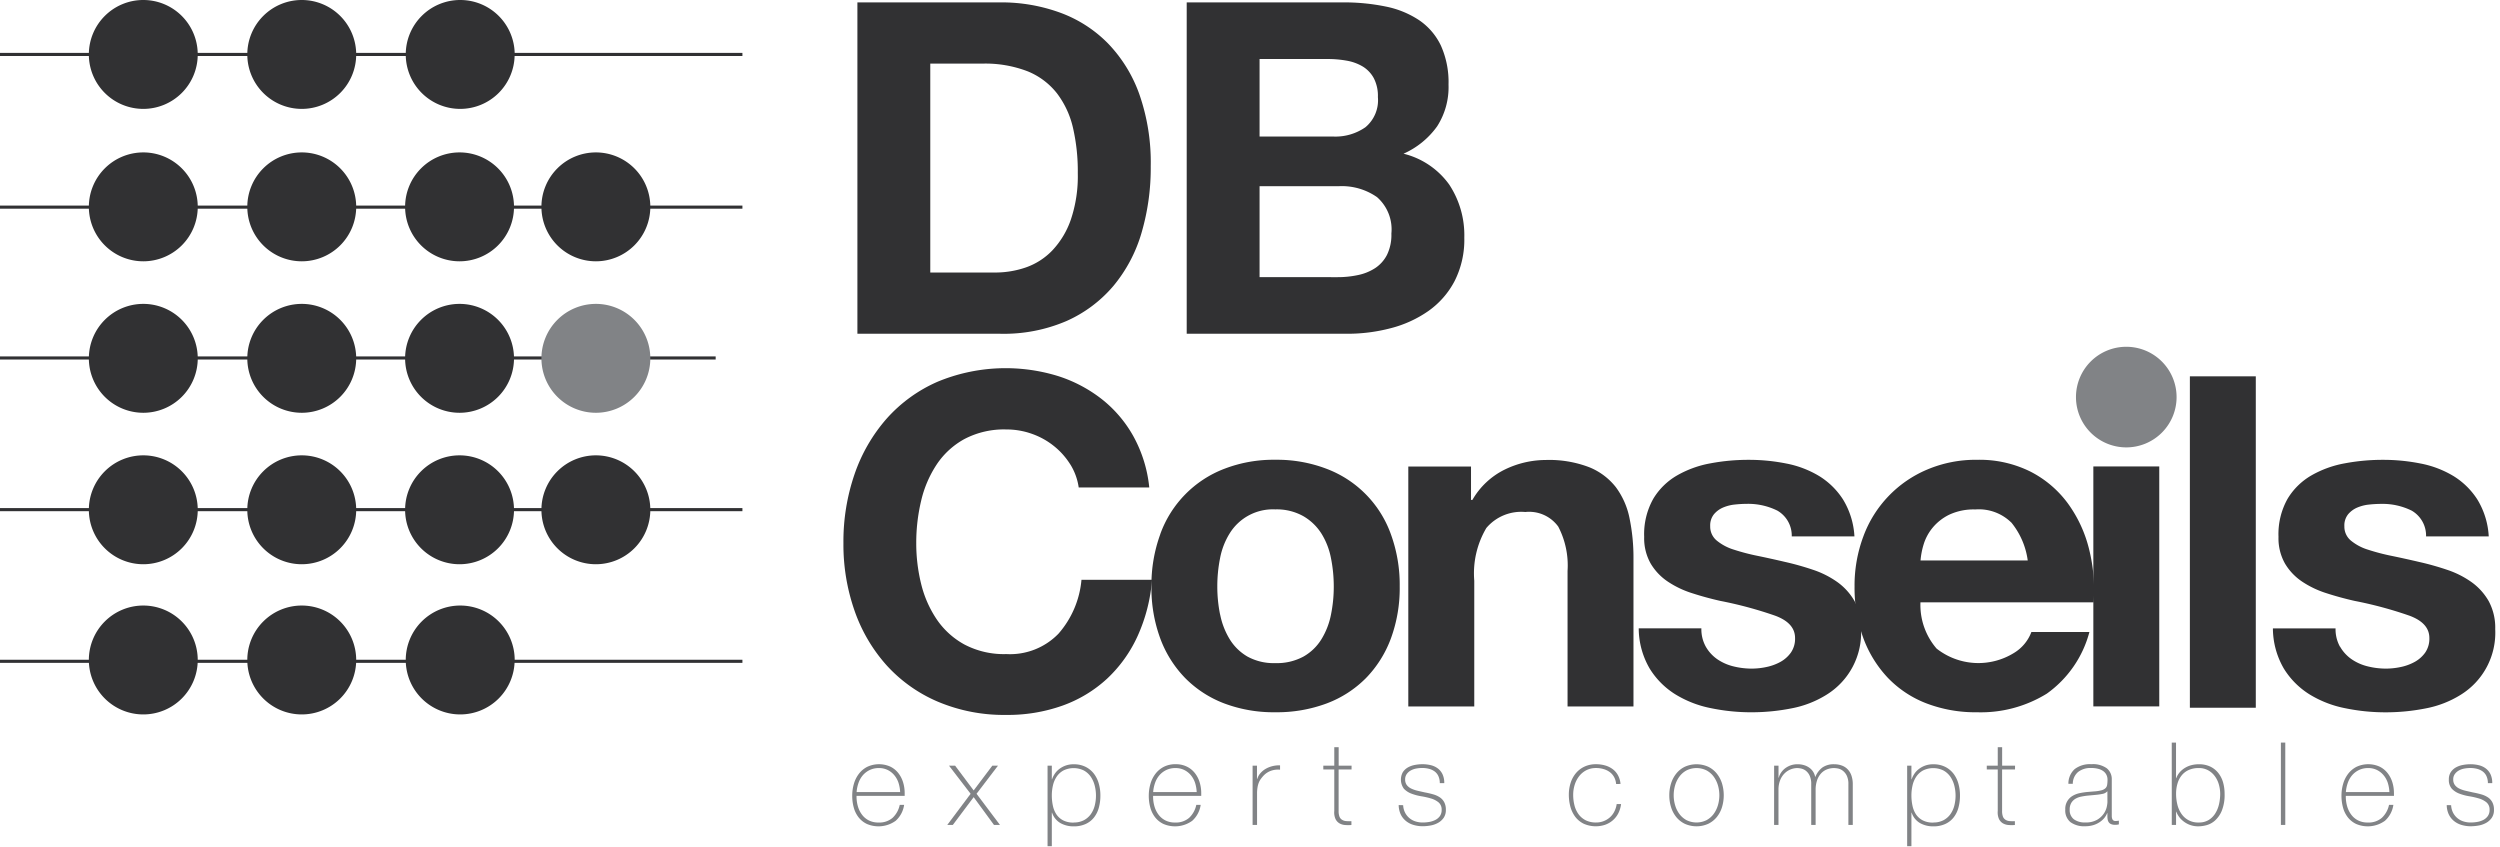
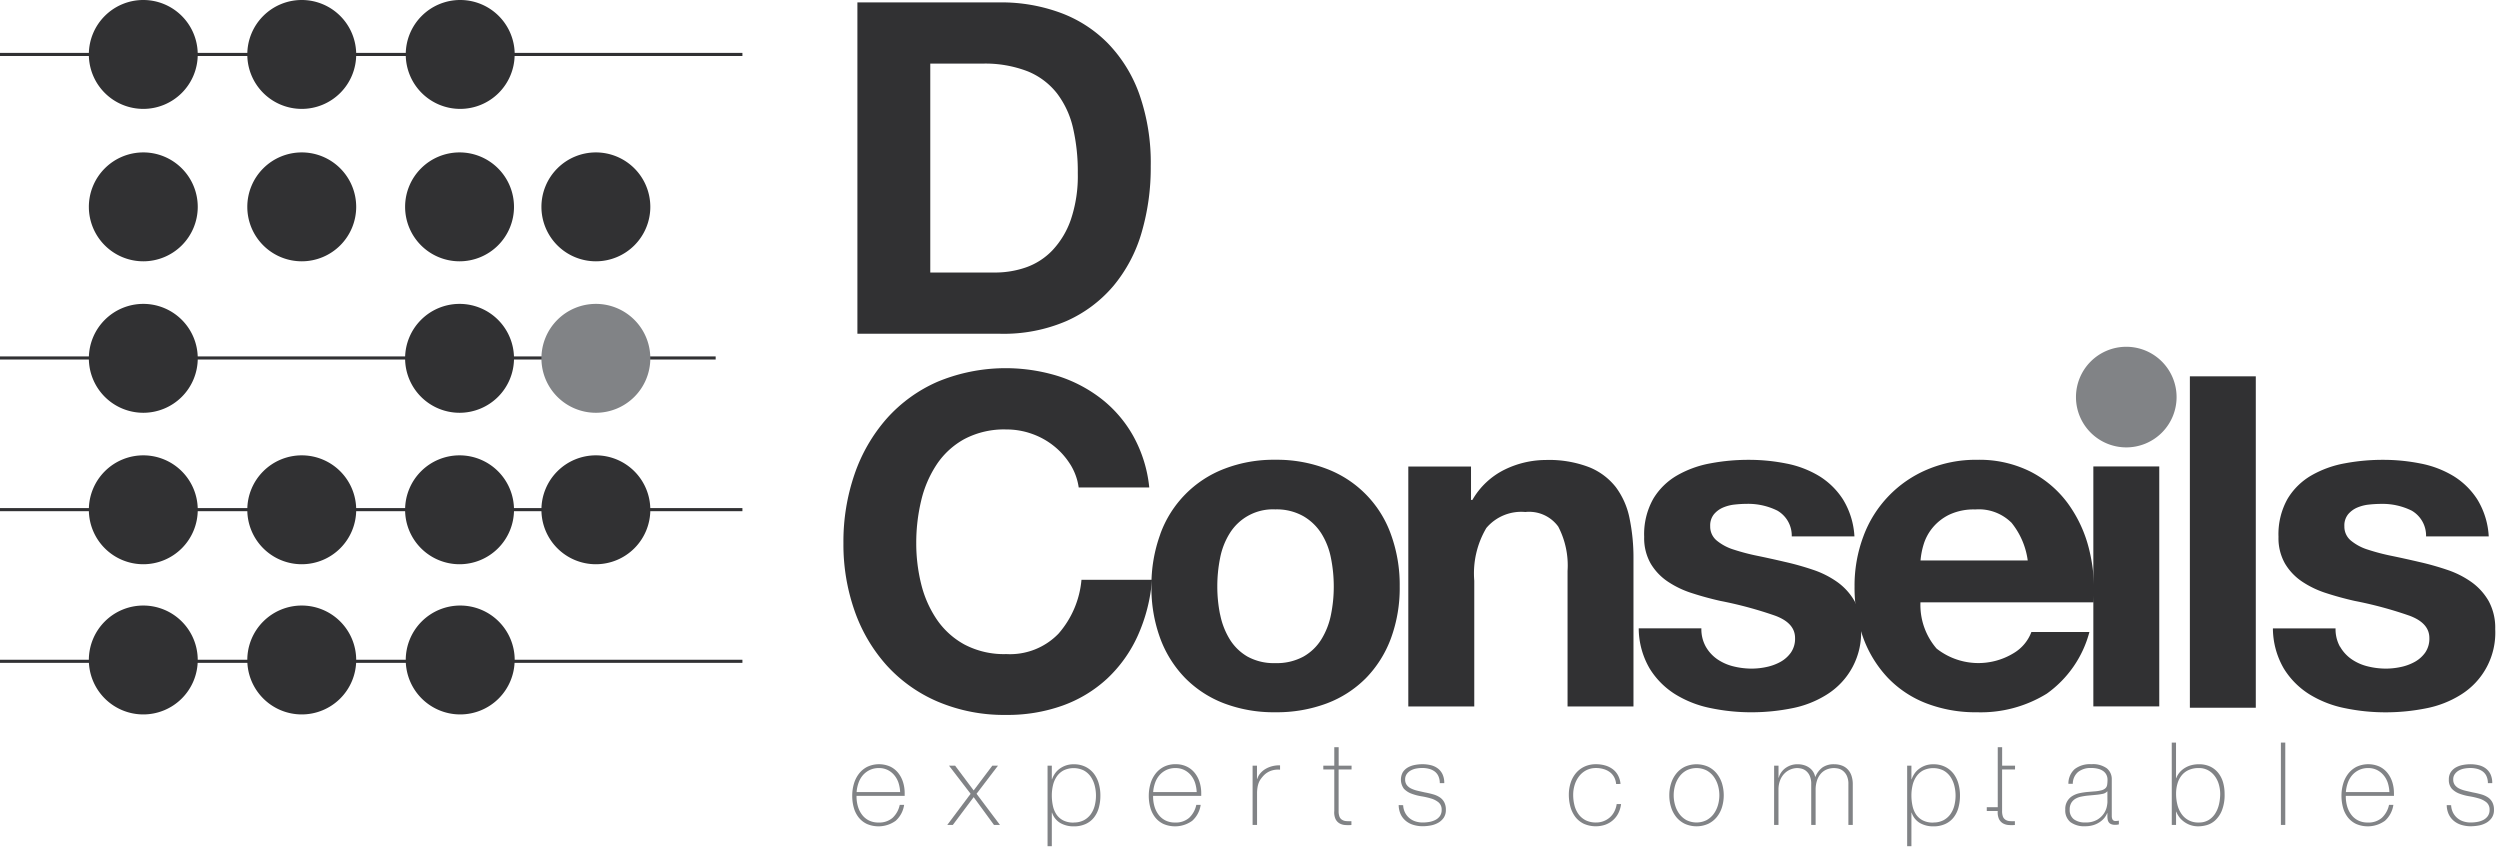
<svg xmlns="http://www.w3.org/2000/svg" width="180" height="61" viewBox="0 0 180 61">
  <defs />
  <g id="dbconseils-logo">
    <g id="Logo">
      <path id="Tracé_9653" d="M63.269.141a12.3,12.3,0,0,1,4.294.736,9.3,9.3,0,0,1,3.442,2.205,10.175,10.175,0,0,1,2.272,3.676,14.87,14.87,0,0,1,.819,5.18,16.551,16.551,0,0,1-.668,4.812,10.609,10.609,0,0,1-2.023,3.81,9.468,9.468,0,0,1-3.375,2.523A11.417,11.417,0,0,1,63.269,24H52.976V.141ZM62.9,19.591a6.752,6.752,0,0,0,2.207-.368,4.854,4.854,0,0,0,1.9-1.22,6.138,6.138,0,0,0,1.337-2.222,9.784,9.784,0,0,0,.5-3.342A13.91,13.91,0,0,0,68.5,9.181a6.5,6.5,0,0,0-1.153-2.489A5.13,5.13,0,0,0,65.224,5.1a8.489,8.489,0,0,0-3.258-.551H58.223V19.591Z" transform="translate(8.757 0.031)" fill="#313133" />
-       <path id="Tracé_9654" d="M84.528.141a14.922,14.922,0,0,1,3.108.3,6.728,6.728,0,0,1,2.405.986A4.6,4.6,0,0,1,91.6,3.249a6.416,6.416,0,0,1,.551,2.807,5.225,5.225,0,0,1-.819,3.007,5.95,5.95,0,0,1-2.422,1.973A5.73,5.73,0,0,1,92.2,13.257a6.618,6.618,0,0,1,1.087,3.827,6.579,6.579,0,0,1-.7,3.124,6.083,6.083,0,0,1-1.889,2.155A8.354,8.354,0,0,1,87.987,23.6a12.233,12.233,0,0,1-3.125.4H73.3V.141ZM83.859,9.8a3.773,3.773,0,0,0,2.307-.669,2.526,2.526,0,0,0,.9-2.172,2.77,2.77,0,0,0-.3-1.37,2.231,2.231,0,0,0-.8-.836,3.386,3.386,0,0,0-1.153-.417,7.655,7.655,0,0,0-1.354-.118H78.546V9.8Zm.3,10.125a6.951,6.951,0,0,0,1.471-.151,3.606,3.606,0,0,0,1.237-.5,2.529,2.529,0,0,0,.852-.952,3.28,3.28,0,0,0,.318-1.538A3.089,3.089,0,0,0,87,14.16a4.423,4.423,0,0,0-2.74-.785H78.546v6.549Z" transform="translate(12.143 0.031)" fill="#313133" />
      <path id="Tracé_9655" d="M68.467,30.176a5.263,5.263,0,0,0-1.17-1.32,5.378,5.378,0,0,0-1.588-.886,5.443,5.443,0,0,0-1.854-.318,6.119,6.119,0,0,0-3.007.686,5.667,5.667,0,0,0-2.006,1.837,8.05,8.05,0,0,0-1.12,2.623,13.056,13.056,0,0,0-.35,3.041,12.152,12.152,0,0,0,.35,2.924,7.9,7.9,0,0,0,1.12,2.556,5.735,5.735,0,0,0,2.006,1.82,6.106,6.106,0,0,0,3.007.686,4.854,4.854,0,0,0,3.76-1.471,6.8,6.8,0,0,0,1.653-3.876h5.08a12.105,12.105,0,0,1-1.036,4.043A9.692,9.692,0,0,1,71.108,45.6,9.387,9.387,0,0,1,67.9,47.536a11.748,11.748,0,0,1-4.044.669,12.233,12.233,0,0,1-4.929-.953,10.564,10.564,0,0,1-3.693-2.623A11.593,11.593,0,0,1,52.929,40.7a14.4,14.4,0,0,1-.8-4.862,14.9,14.9,0,0,1,.8-4.963,11.913,11.913,0,0,1,2.305-3.994,10.562,10.562,0,0,1,3.693-2.673,12.8,12.8,0,0,1,8.655-.4,10.086,10.086,0,0,1,3.141,1.655,8.934,8.934,0,0,1,2.289,2.69,9.6,9.6,0,0,1,1.137,3.675h-5.08a4.3,4.3,0,0,0-.6-1.653" transform="translate(8.598 3.269)" fill="#313133" />
      <path id="Tracé_9656" d="M71.714,34.091a7.9,7.9,0,0,1,4.612-4.712A9.848,9.848,0,0,1,80,28.727a10,10,0,0,1,3.694.652,7.866,7.866,0,0,1,4.628,4.712,10.622,10.622,0,0,1,.635,3.76,10.483,10.483,0,0,1-.635,3.743,8.13,8.13,0,0,1-1.8,2.857,7.867,7.867,0,0,1-2.823,1.82A10.254,10.254,0,0,1,80,46.906a10.1,10.1,0,0,1-3.675-.635,7.887,7.887,0,0,1-2.807-1.82,8.113,8.113,0,0,1-1.8-2.857,10.456,10.456,0,0,1-.635-3.743,10.594,10.594,0,0,1,.635-3.76m4.311,5.781a5.4,5.4,0,0,0,.685,1.772A3.641,3.641,0,0,0,78,42.9a3.929,3.929,0,0,0,2,.468,4.022,4.022,0,0,0,2.023-.468,3.6,3.6,0,0,0,1.3-1.253,5.371,5.371,0,0,0,.686-1.772,10.083,10.083,0,0,0,.2-2.021,10.334,10.334,0,0,0-.2-2.038,5.19,5.19,0,0,0-.686-1.772,3.787,3.787,0,0,0-1.3-1.253A3.912,3.912,0,0,0,80,32.3a3.652,3.652,0,0,0-3.291,1.737,5.213,5.213,0,0,0-.685,1.772,10.335,10.335,0,0,0-.2,2.038,10.083,10.083,0,0,0,.2,2.021" transform="translate(11.822 4.376)" fill="#313133" />
      <path id="Tracé_9657" d="M91.415,29.195V31.6h.1a5.45,5.45,0,0,1,2.339-2.19,6.779,6.779,0,0,1,2.941-.685,8.07,8.07,0,0,1,3.124.518,4.637,4.637,0,0,1,1.923,1.438,5.563,5.563,0,0,1,.986,2.238,13.965,13.965,0,0,1,.284,2.924V46.472H98.366V36.714a6.05,6.05,0,0,0-.669-3.191,2.588,2.588,0,0,0-2.372-1.053,3.286,3.286,0,0,0-2.807,1.153,6.415,6.415,0,0,0-.869,3.793v9.057H86.9V29.195Z" transform="translate(14.498 4.394)" fill="#313133" />
      <path id="Tracé_9658" d="M105.94,42.178a2.79,2.79,0,0,0,.818.9,3.523,3.523,0,0,0,1.153.518,5.474,5.474,0,0,0,1.355.167,5.09,5.09,0,0,0,1.053-.117,3.6,3.6,0,0,0,1-.368,2.268,2.268,0,0,0,.751-.668,1.753,1.753,0,0,0,.3-1.053q0-1.069-1.421-1.6a28.5,28.5,0,0,0-3.96-1.069q-1.038-.234-2.021-.552a6.854,6.854,0,0,1-1.755-.835,4.05,4.05,0,0,1-1.237-1.3,3.694,3.694,0,0,1-.469-1.923,5.192,5.192,0,0,1,.653-2.739,4.786,4.786,0,0,1,1.72-1.688,7.525,7.525,0,0,1,2.406-.869,14.725,14.725,0,0,1,2.74-.251,13.707,13.707,0,0,1,2.723.267,7.243,7.243,0,0,1,2.356.9,5.409,5.409,0,0,1,1.719,1.688,5.68,5.68,0,0,1,.821,2.656h-4.513a2.076,2.076,0,0,0-1.036-1.854A4.736,4.736,0,0,0,108.9,31.9a8.375,8.375,0,0,0-.87.05,2.9,2.9,0,0,0-.85.218,1.761,1.761,0,0,0-.652.484,1.279,1.279,0,0,0-.267.853,1.3,1.3,0,0,0,.467,1.036,3.6,3.6,0,0,0,1.221.652,15.339,15.339,0,0,0,1.72.451q.967.2,1.971.435a20.117,20.117,0,0,1,2.021.568,6.651,6.651,0,0,1,1.756.886,4.325,4.325,0,0,1,1.237,1.371,4.041,4.041,0,0,1,.468,2.02,5.249,5.249,0,0,1-2.475,4.713,7.316,7.316,0,0,1-2.523.986,14.738,14.738,0,0,1-2.889.284,14.264,14.264,0,0,1-2.941-.3,7.743,7.743,0,0,1-2.556-1,5.715,5.715,0,0,1-1.839-1.854,5.789,5.789,0,0,1-.785-2.89h4.511a2.588,2.588,0,0,0,.318,1.32" transform="translate(16.874 4.377)" fill="#313133" />
      <path id="Tracé_9659" d="M120.383,42.328a4.865,4.865,0,0,0,5.548.317,2.982,2.982,0,0,0,1.27-1.519h4.177a7.922,7.922,0,0,1-3.074,4.444,9.045,9.045,0,0,1-5.013,1.337,9.883,9.883,0,0,1-3.676-.651,7.644,7.644,0,0,1-2.773-1.854,8.371,8.371,0,0,1-1.756-2.874,10.531,10.531,0,0,1-.618-3.676,10.083,10.083,0,0,1,.635-3.609,8.348,8.348,0,0,1,4.6-4.813,8.941,8.941,0,0,1,3.592-.7,8.2,8.2,0,0,1,3.843.853,7.658,7.658,0,0,1,2.69,2.289,9.4,9.4,0,0,1,1.521,3.274,12.206,12.206,0,0,1,.334,3.844H119.213a4.8,4.8,0,0,0,1.17,3.341m5.364-9.09a3.333,3.333,0,0,0-2.59-.936,4.13,4.13,0,0,0-1.887.384,3.6,3.6,0,0,0-1.2.953,3.478,3.478,0,0,0-.635,1.2,5.484,5.484,0,0,0-.217,1.137h7.719a5.48,5.48,0,0,0-1.186-2.74" transform="translate(19.06 4.376)" fill="#313133" />
      <rect id="Rectangle_8351" width="4.746" height="17.277" transform="translate(150.721 33.584)" fill="#313133" />
      <rect id="Rectangle_8352" width="4.746" height="23.861" transform="translate(157.671 27.096)" fill="#313133" />
      <path id="Tracé_9660" d="M145.077,42.178a2.78,2.78,0,0,0,.819.9,3.5,3.5,0,0,0,1.153.518,5.457,5.457,0,0,0,1.354.167,5.081,5.081,0,0,0,1.053-.117,3.586,3.586,0,0,0,1-.368,2.273,2.273,0,0,0,.752-.668,1.761,1.761,0,0,0,.3-1.053q0-1.069-1.421-1.6a28.4,28.4,0,0,0-3.96-1.069q-1.036-.234-2.021-.552a6.874,6.874,0,0,1-1.755-.835,4.062,4.062,0,0,1-1.237-1.3,3.694,3.694,0,0,1-.468-1.923,5.192,5.192,0,0,1,.652-2.739,4.8,4.8,0,0,1,1.72-1.688,7.525,7.525,0,0,1,2.406-.869,14.744,14.744,0,0,1,2.74-.251,13.707,13.707,0,0,1,2.723.267,7.243,7.243,0,0,1,2.356.9,5.413,5.413,0,0,1,1.72,1.688,5.68,5.68,0,0,1,.82,2.656h-4.512a2.077,2.077,0,0,0-1.037-1.854,4.736,4.736,0,0,0-2.205-.485,8.335,8.335,0,0,0-.869.05,2.9,2.9,0,0,0-.852.218,1.761,1.761,0,0,0-.652.484,1.279,1.279,0,0,0-.267.853,1.3,1.3,0,0,0,.468,1.036,3.584,3.584,0,0,0,1.22.652,15.342,15.342,0,0,0,1.72.451q.969.2,1.971.435a19.939,19.939,0,0,1,2.021.568,6.651,6.651,0,0,1,1.756.886,4.311,4.311,0,0,1,1.237,1.371,4.028,4.028,0,0,1,.468,2.02,5.251,5.251,0,0,1-2.473,4.713,7.326,7.326,0,0,1-2.523.986,14.741,14.741,0,0,1-2.89.284,14.281,14.281,0,0,1-2.941-.3,7.743,7.743,0,0,1-2.556-1,5.726,5.726,0,0,1-1.839-1.854,5.8,5.8,0,0,1-.785-2.89h4.511a2.6,2.6,0,0,0,.318,1.32" transform="translate(23.406 4.377)" fill="#313133" />
      <path id="Tracé_9661" d="M132.23,28.672a3.622,3.622,0,1,1,3.621-3.621,3.621,3.621,0,0,1-3.621,3.621" transform="translate(20.863 3.54)" fill="#818386" />
      <path id="Tracé_9662" d="M13.09,3.921A3.92,3.92,0,1,1,9.169,0,3.921,3.921,0,0,1,13.09,3.921" transform="translate(1.147)" fill="#313133" />
      <path id="Tracé_9663" d="M31.817,3.921A3.92,3.92,0,1,1,27.9,0a3.921,3.921,0,0,1,3.921,3.921" transform="translate(5.237)" fill="#313133" />
      <path id="Tracé_9664" d="M22.454,3.921A3.92,3.92,0,1,1,18.533,0a3.921,3.921,0,0,1,3.921,3.921" transform="translate(3.192)" fill="#313133" />
-       <rect id="Rectangle_8353" width="53.454" height="0.224" transform="translate(0 14.802)" fill="#313133" />
      <rect id="Rectangle_8354" width="53.454" height="0.224" transform="translate(0 3.808)" fill="#313133" />
      <rect id="Rectangle_8355" width="42.054" height="0.224" transform="translate(0 25.662)" fill="#313133" />
      <rect id="Rectangle_8356" width="4.991" height="0.224" transform="translate(46.537 25.662)" fill="#313133" />
      <rect id="Rectangle_8357" width="53.454" height="0.224" transform="translate(0 36.582)" fill="#313133" />
      <path id="Tracé_9665" d="M13.09,41.356a3.92,3.92,0,1,1-3.921-3.921,3.921,3.921,0,0,1,3.921,3.921" transform="translate(1.147 6.164)" fill="#313133" />
      <path id="Tracé_9666" d="M31.817,41.356A3.92,3.92,0,1,1,27.9,37.435a3.921,3.921,0,0,1,3.921,3.921" transform="translate(5.237 6.164)" fill="#313133" />
      <path id="Tracé_9667" d="M22.454,41.356a3.92,3.92,0,1,1-3.921-3.921,3.921,3.921,0,0,1,3.921,3.921" transform="translate(3.192 6.164)" fill="#313133" />
      <rect id="Rectangle_8358" width="53.454" height="0.224" transform="translate(0 47.502)" fill="#313133" />
      <path id="Tracé_9668" d="M9.17,35.99a3.92,3.92,0,1,1,3.921-3.921A3.921,3.921,0,0,1,9.17,35.99" transform="translate(1.147 4.635)" fill="#313133" />
      <path id="Tracé_9669" d="M9.17,26.627a3.92,3.92,0,1,1,3.921-3.921A3.921,3.921,0,0,1,9.17,26.627" transform="translate(1.147 3.093)" fill="#313133" />
      <path id="Tracé_9670" d="M9.17,17.263a3.92,3.92,0,1,1,3.921-3.921A3.921,3.921,0,0,1,9.17,17.263" transform="translate(1.147 1.551)" fill="#313133" />
      <path id="Tracé_9671" d="M18.533,35.99a3.92,3.92,0,1,1,3.921-3.921,3.921,3.921,0,0,1-3.921,3.921" transform="translate(3.192 4.635)" fill="#313133" />
-       <path id="Tracé_9672" d="M18.533,26.627a3.92,3.92,0,1,1,3.921-3.921,3.921,3.921,0,0,1-3.921,3.921" transform="translate(3.192 3.093)" fill="#313133" />
      <path id="Tracé_9673" d="M18.533,17.263a3.92,3.92,0,1,1,3.921-3.921,3.921,3.921,0,0,1-3.921,3.921" transform="translate(3.192 1.551)" fill="#313133" />
      <path id="Tracé_9674" d="M27.858,35.99a3.92,3.92,0,1,1,3.921-3.921,3.921,3.921,0,0,1-3.921,3.921" transform="translate(5.229 4.635)" fill="#313133" />
      <path id="Tracé_9675" d="M27.858,26.627a3.92,3.92,0,1,1,3.921-3.921,3.921,3.921,0,0,1-3.921,3.921" transform="translate(5.229 3.093)" fill="#313133" />
      <path id="Tracé_9676" d="M27.858,17.263a3.92,3.92,0,1,1,3.921-3.921,3.921,3.921,0,0,1-3.921,3.921" transform="translate(5.229 1.551)" fill="#313133" />
      <path id="Tracé_9677" d="M37.26,35.99a3.92,3.92,0,1,1,3.921-3.921A3.921,3.921,0,0,1,37.26,35.99" transform="translate(5.642 4.635)" fill="#313133" />
      <path id="Tracé_9678" d="M37.26,26.627a3.92,3.92,0,1,1,3.921-3.921,3.921,3.921,0,0,1-3.921,3.921" transform="translate(5.642 3.093)" fill="#818386" />
      <path id="Tracé_9679" d="M37.26,17.263a3.92,3.92,0,1,1,3.921-3.921,3.921,3.921,0,0,1-3.921,3.921" transform="translate(5.642 1.551)" fill="#313133" />
      <path id="Tracé_9680" d="M52.741,49.449v.05a2.509,2.509,0,0,0,.1.714,1.821,1.821,0,0,0,.3.6,1.4,1.4,0,0,0,.491.407,1.509,1.509,0,0,0,.686.149,1.465,1.465,0,0,0,1.016-.336,1.758,1.758,0,0,0,.517-.935h.316a1.9,1.9,0,0,1-.61,1.147,2.115,2.115,0,0,1-2.068.228,1.675,1.675,0,0,1-.59-.464,1.977,1.977,0,0,1-.353-.7,3.137,3.137,0,0,1-.116-.868,3.03,3.03,0,0,1,.121-.859,2.169,2.169,0,0,1,.361-.724,1.786,1.786,0,0,1,.6-.5,2,2,0,0,1,1.645-.021,1.645,1.645,0,0,1,.576.452,2.008,2.008,0,0,1,.353.664,2.654,2.654,0,0,1,.121.81q0,.042,0,.1c0,.037,0,.066,0,.088Zm3.139-.274a2.575,2.575,0,0,0-.116-.66,1.655,1.655,0,0,0-.3-.548,1.47,1.47,0,0,0-.475-.378,1.392,1.392,0,0,0-.636-.141,1.484,1.484,0,0,0-.675.146,1.523,1.523,0,0,0-.491.381,1.706,1.706,0,0,0-.308.552,2.566,2.566,0,0,0-.133.648Z" transform="translate(8.93 7.853)" fill="#818386" />
      <path id="Tracé_9681" d="M59.957,49.282,58.4,47.255h.44l1.337,1.785,1.345-1.785h.407l-1.544,2.026,1.685,2.242h-.431l-1.462-2-1.5,2h-.4Z" transform="translate(9.927 7.871)" fill="#818386" />
      <path id="Tracé_9682" d="M64.754,48.253h.017a1.651,1.651,0,0,1,.167-.348,1.429,1.429,0,0,1,.307-.353,1.692,1.692,0,0,1,.463-.27,1.662,1.662,0,0,1,.62-.107,1.869,1.869,0,0,1,.853.183,1.735,1.735,0,0,1,.6.49,2.107,2.107,0,0,1,.353.714,3.086,3.086,0,0,1,.117.855,3.229,3.229,0,0,1-.117.9,1.963,1.963,0,0,1-.353.7,1.609,1.609,0,0,1-.6.461,2.025,2.025,0,0,1-.853.167,1.912,1.912,0,0,1-.949-.233,1.358,1.358,0,0,1-.608-.755h-.017v2.416h-.307v-5.8h.307Zm1.574,3.114a1.546,1.546,0,0,0,.72-.157,1.444,1.444,0,0,0,.5-.424,1.849,1.849,0,0,0,.291-.619,2.924,2.924,0,0,0,0-1.469,2,2,0,0,0-.284-.631,1.452,1.452,0,0,0-.5-.448,1.671,1.671,0,0,0-1.461,0,1.4,1.4,0,0,0-.486.44,1.832,1.832,0,0,0-.27.627,3.158,3.158,0,0,0-.084.735,3.527,3.527,0,0,0,.076.735,1.783,1.783,0,0,0,.253.624,1.314,1.314,0,0,0,.483.431,1.588,1.588,0,0,0,.754.162" transform="translate(10.977 7.853)" fill="#818386" />
      <path id="Tracé_9683" d="M70.986,49.449v.05a2.509,2.509,0,0,0,.1.714,1.821,1.821,0,0,0,.3.6,1.4,1.4,0,0,0,.491.407,1.509,1.509,0,0,0,.686.149,1.465,1.465,0,0,0,1.016-.336,1.758,1.758,0,0,0,.517-.935h.316a1.9,1.9,0,0,1-.61,1.147,2.115,2.115,0,0,1-2.068.228,1.675,1.675,0,0,1-.59-.464,1.977,1.977,0,0,1-.353-.7,3.138,3.138,0,0,1-.116-.868,3.031,3.031,0,0,1,.121-.859,2.169,2.169,0,0,1,.361-.724,1.786,1.786,0,0,1,.6-.5,1.822,1.822,0,0,1,.852-.188,1.8,1.8,0,0,1,.793.167,1.645,1.645,0,0,1,.576.452,2.008,2.008,0,0,1,.353.664,2.654,2.654,0,0,1,.121.81q0,.042,0,.1c0,.037,0,.066,0,.088Zm3.139-.274a2.575,2.575,0,0,0-.116-.66,1.655,1.655,0,0,0-.3-.548,1.47,1.47,0,0,0-.475-.378,1.392,1.392,0,0,0-.636-.141,1.484,1.484,0,0,0-.675.146,1.523,1.523,0,0,0-.491.381,1.706,1.706,0,0,0-.308.552,2.566,2.566,0,0,0-.133.648Z" transform="translate(12.037 7.853)" fill="#818386" />
      <path id="Tracé_9684" d="M77.346,48.206h.026a1.025,1.025,0,0,1,.211-.391,1.508,1.508,0,0,1,.374-.316,1.893,1.893,0,0,1,.49-.2,2.035,2.035,0,0,1,.56-.062v.316a1.51,1.51,0,0,0-.569.05,1.371,1.371,0,0,0-.609.366,2.616,2.616,0,0,0-.2.241,1.153,1.153,0,0,0-.146.257,1.627,1.627,0,0,0-.091.316,2.7,2.7,0,0,0-.041.415v2.333H77.03V47.26h.316Z" transform="translate(13.157 7.866)" fill="#818386" />
      <path id="Tracé_9685" d="M83.413,47.767h-.93v2.982a1.151,1.151,0,0,0,.057.407.463.463,0,0,0,.179.228.62.62,0,0,0,.29.1,2.727,2.727,0,0,0,.395.009v.274a2.864,2.864,0,0,1-.469,0,.956.956,0,0,1-.4-.124.734.734,0,0,1-.278-.312,1.16,1.16,0,0,1-.087-.573V47.767h-.79v-.274h.79V46.165h.316v1.328h.93Z" transform="translate(13.898 7.633)" fill="#818386" />
      <path id="Tracé_9686" d="M86.363,50.121a1.3,1.3,0,0,0,.133.528,1.258,1.258,0,0,0,.74.635,1.676,1.676,0,0,0,.54.083,2.911,2.911,0,0,0,.444-.037,1.553,1.553,0,0,0,.441-.138A.909.909,0,0,0,89,50.915a.746.746,0,0,0,.133-.453.671.671,0,0,0-.217-.54,1.52,1.52,0,0,0-.543-.283,5.639,5.639,0,0,0-.707-.161,3.607,3.607,0,0,1-.705-.188,1.433,1.433,0,0,1-.543-.352,1.108,1.108,0,0,1-.076-1.2,1.074,1.074,0,0,1,.362-.336,1.624,1.624,0,0,1,.495-.178,2.776,2.776,0,0,1,.547-.054,2.5,2.5,0,0,1,.624.074,1.363,1.363,0,0,1,.5.24,1.148,1.148,0,0,1,.333.424,1.463,1.463,0,0,1,.119.623H89a1.192,1.192,0,0,0-.1-.5.867.867,0,0,0-.266-.336,1.194,1.194,0,0,0-.4-.191,1.935,1.935,0,0,0-.5-.062,2.434,2.434,0,0,0-.436.041,1.279,1.279,0,0,0-.394.141.886.886,0,0,0-.286.258.633.633,0,0,0-.112.381.651.651,0,0,0,.124.415.894.894,0,0,0,.328.253,2.284,2.284,0,0,0,.457.154c.168.039.339.078.511.116q.316.058.593.138a1.656,1.656,0,0,1,.482.216.968.968,0,0,1,.319.353,1.141,1.141,0,0,1,.117.547.979.979,0,0,1-.158.574,1.2,1.2,0,0,1-.4.361,1.712,1.712,0,0,1-.536.191,3.256,3.256,0,0,1-.576.055,2.3,2.3,0,0,1-.677-.1,1.527,1.527,0,0,1-.543-.291,1.371,1.371,0,0,1-.366-.476,1.617,1.617,0,0,1-.141-.657Z" transform="translate(14.665 7.853)" fill="#818386" />
      <path id="Tracé_9687" d="M99.92,48.594a1.236,1.236,0,0,0-.146-.5,1.115,1.115,0,0,0-.311-.357,1.412,1.412,0,0,0-.445-.216,1.9,1.9,0,0,0-.543-.076,1.507,1.507,0,0,0-.707.162,1.563,1.563,0,0,0-.514.431,1.949,1.949,0,0,0-.316.615,2.369,2.369,0,0,0-.108.71,3.049,3.049,0,0,0,.1.8,1.839,1.839,0,0,0,.307.636,1.448,1.448,0,0,0,.515.419,1.645,1.645,0,0,0,.723.149,1.485,1.485,0,0,0,1-.373,1.4,1.4,0,0,0,.319-.42,1.684,1.684,0,0,0,.167-.535h.316a2.008,2.008,0,0,1-.207.681,1.681,1.681,0,0,1-.4.5,1.7,1.7,0,0,1-.547.312,2.136,2.136,0,0,1-1.541-.079,1.722,1.722,0,0,1-.607-.5,2.165,2.165,0,0,1-.348-.727,3.268,3.268,0,0,1-.111-.859,2.763,2.763,0,0,1,.128-.848,2.071,2.071,0,0,1,.378-.7,1.789,1.789,0,0,1,.614-.473,1.919,1.919,0,0,1,.84-.175,2.335,2.335,0,0,1,.652.088,1.673,1.673,0,0,1,.54.262,1.363,1.363,0,0,1,.386.444,1.582,1.582,0,0,1,.183.627Z" transform="translate(16.44 7.853)" fill="#818386" />
      <path id="Tracé_9688" d="M102.7,49.407a2.794,2.794,0,0,1,.129-.86,2.172,2.172,0,0,1,.378-.71,1.792,1.792,0,0,1,.614-.485,2.067,2.067,0,0,1,1.678,0,1.792,1.792,0,0,1,.614.485,2.174,2.174,0,0,1,.379.71,2.964,2.964,0,0,1,0,1.723,2.12,2.12,0,0,1-.379.712,1.812,1.812,0,0,1-.614.481,2.067,2.067,0,0,1-1.678,0,1.812,1.812,0,0,1-.614-.481,2.118,2.118,0,0,1-.378-.712,2.815,2.815,0,0,1-.129-.863m.316,0a2.5,2.5,0,0,0,.108.735,1.961,1.961,0,0,0,.316.627,1.534,1.534,0,0,0,.514.436,1.63,1.63,0,0,0,1.412,0,1.55,1.55,0,0,0,.515-.436,2.01,2.01,0,0,0,.314-.627,2.547,2.547,0,0,0,0-1.471,2.016,2.016,0,0,0-.314-.626,1.55,1.55,0,0,0-.515-.436,1.619,1.619,0,0,0-1.412,0,1.534,1.534,0,0,0-.514.436,1.968,1.968,0,0,0-.316.626,2.513,2.513,0,0,0-.108.736" transform="translate(17.49 7.853)" fill="#818386" />
      <path id="Tracé_9689" d="M109.193,47.273h.316v.872h.016a1.157,1.157,0,0,1,.175-.378,1.315,1.315,0,0,1,.3-.312,1.475,1.475,0,0,1,.4-.208,1.447,1.447,0,0,1,.461-.074,1.61,1.61,0,0,1,.531.079,1.274,1.274,0,0,1,.383.207,1.035,1.035,0,0,1,.249.291,1.091,1.091,0,0,1,.124.328h.017a1.548,1.548,0,0,1,.511-.676,1.421,1.421,0,0,1,.843-.229,1.574,1.574,0,0,1,.535.088,1.118,1.118,0,0,1,.424.266,1.208,1.208,0,0,1,.278.453,1.875,1.875,0,0,1,.1.647v2.915h-.316V48.618a1.366,1.366,0,0,0-.124-.638.983.983,0,0,0-.295-.353.841.841,0,0,0-.34-.15,1.684,1.684,0,0,0-.262-.029,1.4,1.4,0,0,0-.536.1,1.135,1.135,0,0,0-.423.3,1.424,1.424,0,0,0-.279.495,2.132,2.132,0,0,0-.1.677v2.523h-.317V48.618a1.407,1.407,0,0,0-.119-.635.955.955,0,0,0-.283-.353.854.854,0,0,0-.333-.15,1.507,1.507,0,0,0-.269-.033,1.329,1.329,0,0,0-.905.374,1.427,1.427,0,0,0-.324.49,1.836,1.836,0,0,0-.124.707v2.523h-.316Z" transform="translate(18.544 7.853)" fill="#818386" />
      <path id="Tracé_9690" d="M117.638,48.253h.017a1.65,1.65,0,0,1,.167-.348,1.429,1.429,0,0,1,.307-.353,1.692,1.692,0,0,1,.463-.27,1.662,1.662,0,0,1,.62-.107,1.869,1.869,0,0,1,.853.183,1.735,1.735,0,0,1,.6.49,2.108,2.108,0,0,1,.353.714,3.086,3.086,0,0,1,.117.855,3.229,3.229,0,0,1-.117.9,1.964,1.964,0,0,1-.353.7,1.609,1.609,0,0,1-.6.461,2.025,2.025,0,0,1-.853.167,1.912,1.912,0,0,1-.949-.233,1.358,1.358,0,0,1-.608-.755h-.017v2.416h-.307v-5.8h.307Zm1.574,3.114a1.546,1.546,0,0,0,.72-.157,1.444,1.444,0,0,0,.5-.424,1.849,1.849,0,0,0,.291-.619,2.924,2.924,0,0,0,0-1.469,2,2,0,0,0-.284-.631,1.452,1.452,0,0,0-.5-.448,1.671,1.671,0,0,0-1.461,0,1.4,1.4,0,0,0-.486.44,1.833,1.833,0,0,0-.27.627,3.159,3.159,0,0,0-.084.735,3.528,3.528,0,0,0,.076.735,1.783,1.783,0,0,0,.253.624,1.314,1.314,0,0,0,.482.431,1.588,1.588,0,0,0,.754.162" transform="translate(19.984 7.853)" fill="#818386" />
-       <path id="Tracé_9691" d="M125.37,47.767h-.93v2.982a1.151,1.151,0,0,0,.057.407.463.463,0,0,0,.179.228.62.62,0,0,0,.29.1,2.727,2.727,0,0,0,.395.009v.274a2.864,2.864,0,0,1-.469,0,.956.956,0,0,1-.4-.124.734.734,0,0,1-.278-.312,1.16,1.16,0,0,1-.087-.573V47.767h-.79v-.274h.79V46.165h.316v1.328h.93Z" transform="translate(19.711 7.633)" fill="#818386" />
+       <path id="Tracé_9691" d="M125.37,47.767h-.93v2.982a1.151,1.151,0,0,0,.057.407.463.463,0,0,0,.179.228.62.62,0,0,0,.29.1,2.727,2.727,0,0,0,.395.009v.274a2.864,2.864,0,0,1-.469,0,.956.956,0,0,1-.4-.124.734.734,0,0,1-.278-.312,1.16,1.16,0,0,1-.087-.573h-.79v-.274h.79V46.165h.316v1.328h.93Z" transform="translate(19.711 7.633)" fill="#818386" />
      <path id="Tracé_9692" d="M131.007,50.694h-.017a1.311,1.311,0,0,1-.216.361,1.514,1.514,0,0,1-.345.3,1.692,1.692,0,0,1-.461.208,2.013,2.013,0,0,1-.564.074,1.668,1.668,0,0,1-1.055-.295,1.086,1.086,0,0,1-.374-.91,1.069,1.069,0,0,1,.528-.983,1.619,1.619,0,0,1,.507-.195,4.979,4.979,0,0,1,.535-.083l.49-.041a2.877,2.877,0,0,0,.536-.079.689.689,0,0,0,.295-.15.423.423,0,0,0,.124-.245,2.274,2.274,0,0,0,.026-.374.789.789,0,0,0-.067-.323.728.728,0,0,0-.207-.267,1.037,1.037,0,0,0-.366-.182,1.926,1.926,0,0,0-.548-.067,1.44,1.44,0,0,0-.926.283,1.116,1.116,0,0,0-.386.855H128.2a1.4,1.4,0,0,1,.452-1.059,1.8,1.8,0,0,1,1.192-.353,1.709,1.709,0,0,1,1.126.3,1,1,0,0,1,.353.793v2.483q0,.091,0,.183a.626.626,0,0,0,.029.166.251.251,0,0,0,.083.121.267.267,0,0,0,.167.045,1.586,1.586,0,0,0,.232-.024v.266a1,1,0,0,1-.257.033.75.75,0,0,1-.3-.05.385.385,0,0,1-.169-.133.474.474,0,0,1-.079-.195,1.274,1.274,0,0,1-.021-.245Zm0-1.578a.606.606,0,0,1-.353.191,4.264,4.264,0,0,1-.528.074l-.531.05c-.155.016-.311.04-.465.071a1.354,1.354,0,0,0-.419.154.854.854,0,0,0-.3.295.9.9,0,0,0-.117.485.827.827,0,0,0,.3.7,1.321,1.321,0,0,0,.821.228,1.614,1.614,0,0,0,.855-.195,1.512,1.512,0,0,0,.483-.448,1.381,1.381,0,0,0,.211-.49,2.121,2.121,0,0,0,.046-.32Z" transform="translate(20.725 7.853)" fill="#818386" />
      <path id="Tracé_9693" d="M134.267,45.892h.308v2.566h.016a1.349,1.349,0,0,1,.258-.436,1.617,1.617,0,0,1,.383-.316,1.7,1.7,0,0,1,.467-.191,2.127,2.127,0,0,1,.517-.062,1.888,1.888,0,0,1,.819.166,1.641,1.641,0,0,1,.579.457,1.938,1.938,0,0,1,.346.677,2.991,2.991,0,0,1,.112.835,3.031,3.031,0,0,1-.207,1.225,1.98,1.98,0,0,1-.5.707,1.52,1.52,0,0,1-.607.323,2.3,2.3,0,0,1-.541.079,1.7,1.7,0,0,1-1.207-.445,1.484,1.484,0,0,1-.291-.353,1.4,1.4,0,0,1-.126-.257h-.016v.955h-.308Zm1.948,5.755a1.319,1.319,0,0,0,.715-.183,1.459,1.459,0,0,0,.475-.478,2.156,2.156,0,0,0,.267-.664,3.38,3.38,0,0,0,.083-.735,2.493,2.493,0,0,0-.1-.69,1.837,1.837,0,0,0-.292-.593,1.477,1.477,0,0,0-.482-.419,1.362,1.362,0,0,0-.67-.158,1.733,1.733,0,0,0-.725.141,1.371,1.371,0,0,0-.507.39,1.665,1.665,0,0,0-.3.59,2.6,2.6,0,0,0-.1.74,3.212,3.212,0,0,0,.091.764,1.988,1.988,0,0,0,.288.66,1.431,1.431,0,0,0,1.253.635" transform="translate(22.099 7.573)" fill="#818386" />
      <rect id="Rectangle_8359" width="0.316" height="5.929" transform="translate(164.224 53.466)" fill="#818386" />
      <path id="Tracé_9694" d="M144.609,49.449v.05a2.509,2.509,0,0,0,.1.714,1.846,1.846,0,0,0,.3.6,1.4,1.4,0,0,0,.491.407,1.513,1.513,0,0,0,.686.149,1.465,1.465,0,0,0,1.016-.336,1.767,1.767,0,0,0,.518-.935h.314a1.9,1.9,0,0,1-.61,1.147,2.115,2.115,0,0,1-2.068.228,1.675,1.675,0,0,1-.59-.464,1.977,1.977,0,0,1-.353-.7,3.184,3.184,0,0,1-.116-.868,3.03,3.03,0,0,1,.121-.859,2.169,2.169,0,0,1,.361-.724,1.786,1.786,0,0,1,.6-.5,2,2,0,0,1,1.646-.021,1.651,1.651,0,0,1,.575.452,2.033,2.033,0,0,1,.355.664,2.692,2.692,0,0,1,.121.81c0,.028,0,.06,0,.1s0,.066,0,.088Zm3.139-.274a2.574,2.574,0,0,0-.116-.66,1.633,1.633,0,0,0-.3-.548,1.47,1.47,0,0,0-.475-.378,1.388,1.388,0,0,0-.636-.141,1.484,1.484,0,0,0-.675.146,1.523,1.523,0,0,0-.491.381,1.729,1.729,0,0,0-.308.552,2.566,2.566,0,0,0-.133.648Z" transform="translate(24.289 7.853)" fill="#818386" />
      <path id="Tracé_9695" d="M150.832,50.121a1.321,1.321,0,0,0,.133.528,1.255,1.255,0,0,0,.741.635,1.669,1.669,0,0,0,.539.083,2.9,2.9,0,0,0,.444-.037,1.553,1.553,0,0,0,.441-.138.909.909,0,0,0,.336-.278.746.746,0,0,0,.134-.453.668.668,0,0,0-.218-.54,1.52,1.52,0,0,0-.543-.283,5.589,5.589,0,0,0-.707-.161,3.63,3.63,0,0,1-.705-.188,1.433,1.433,0,0,1-.543-.352.945.945,0,0,1-.216-.669.926.926,0,0,1,.141-.528,1.081,1.081,0,0,1,.361-.336,1.62,1.62,0,0,1,.5-.178,2.764,2.764,0,0,1,.546-.054,2.511,2.511,0,0,1,.625.074,1.366,1.366,0,0,1,.5.24,1.151,1.151,0,0,1,.334.424,1.482,1.482,0,0,1,.118.623h-.314a1.192,1.192,0,0,0-.1-.5.859.859,0,0,0-.267-.336,1.183,1.183,0,0,0-.4-.191,1.935,1.935,0,0,0-.5-.062,2.434,2.434,0,0,0-.436.041,1.279,1.279,0,0,0-.394.141.9.9,0,0,0-.286.258.633.633,0,0,0-.112.381.645.645,0,0,0,.126.415.874.874,0,0,0,.328.253,2.232,2.232,0,0,0,.457.154l.509.116c.211.039.408.085.593.138a1.679,1.679,0,0,1,.484.216.975.975,0,0,1,.318.353,1.14,1.14,0,0,1,.118.547.98.98,0,0,1-.16.574,1.2,1.2,0,0,1-.4.361,1.734,1.734,0,0,1-.536.191,3.27,3.27,0,0,1-.578.055,2.3,2.3,0,0,1-.677-.1,1.527,1.527,0,0,1-.543-.291,1.385,1.385,0,0,1-.366-.476,1.617,1.617,0,0,1-.141-.657Z" transform="translate(25.649 7.853)" fill="#818386" />
    </g>
  </g>
</svg>